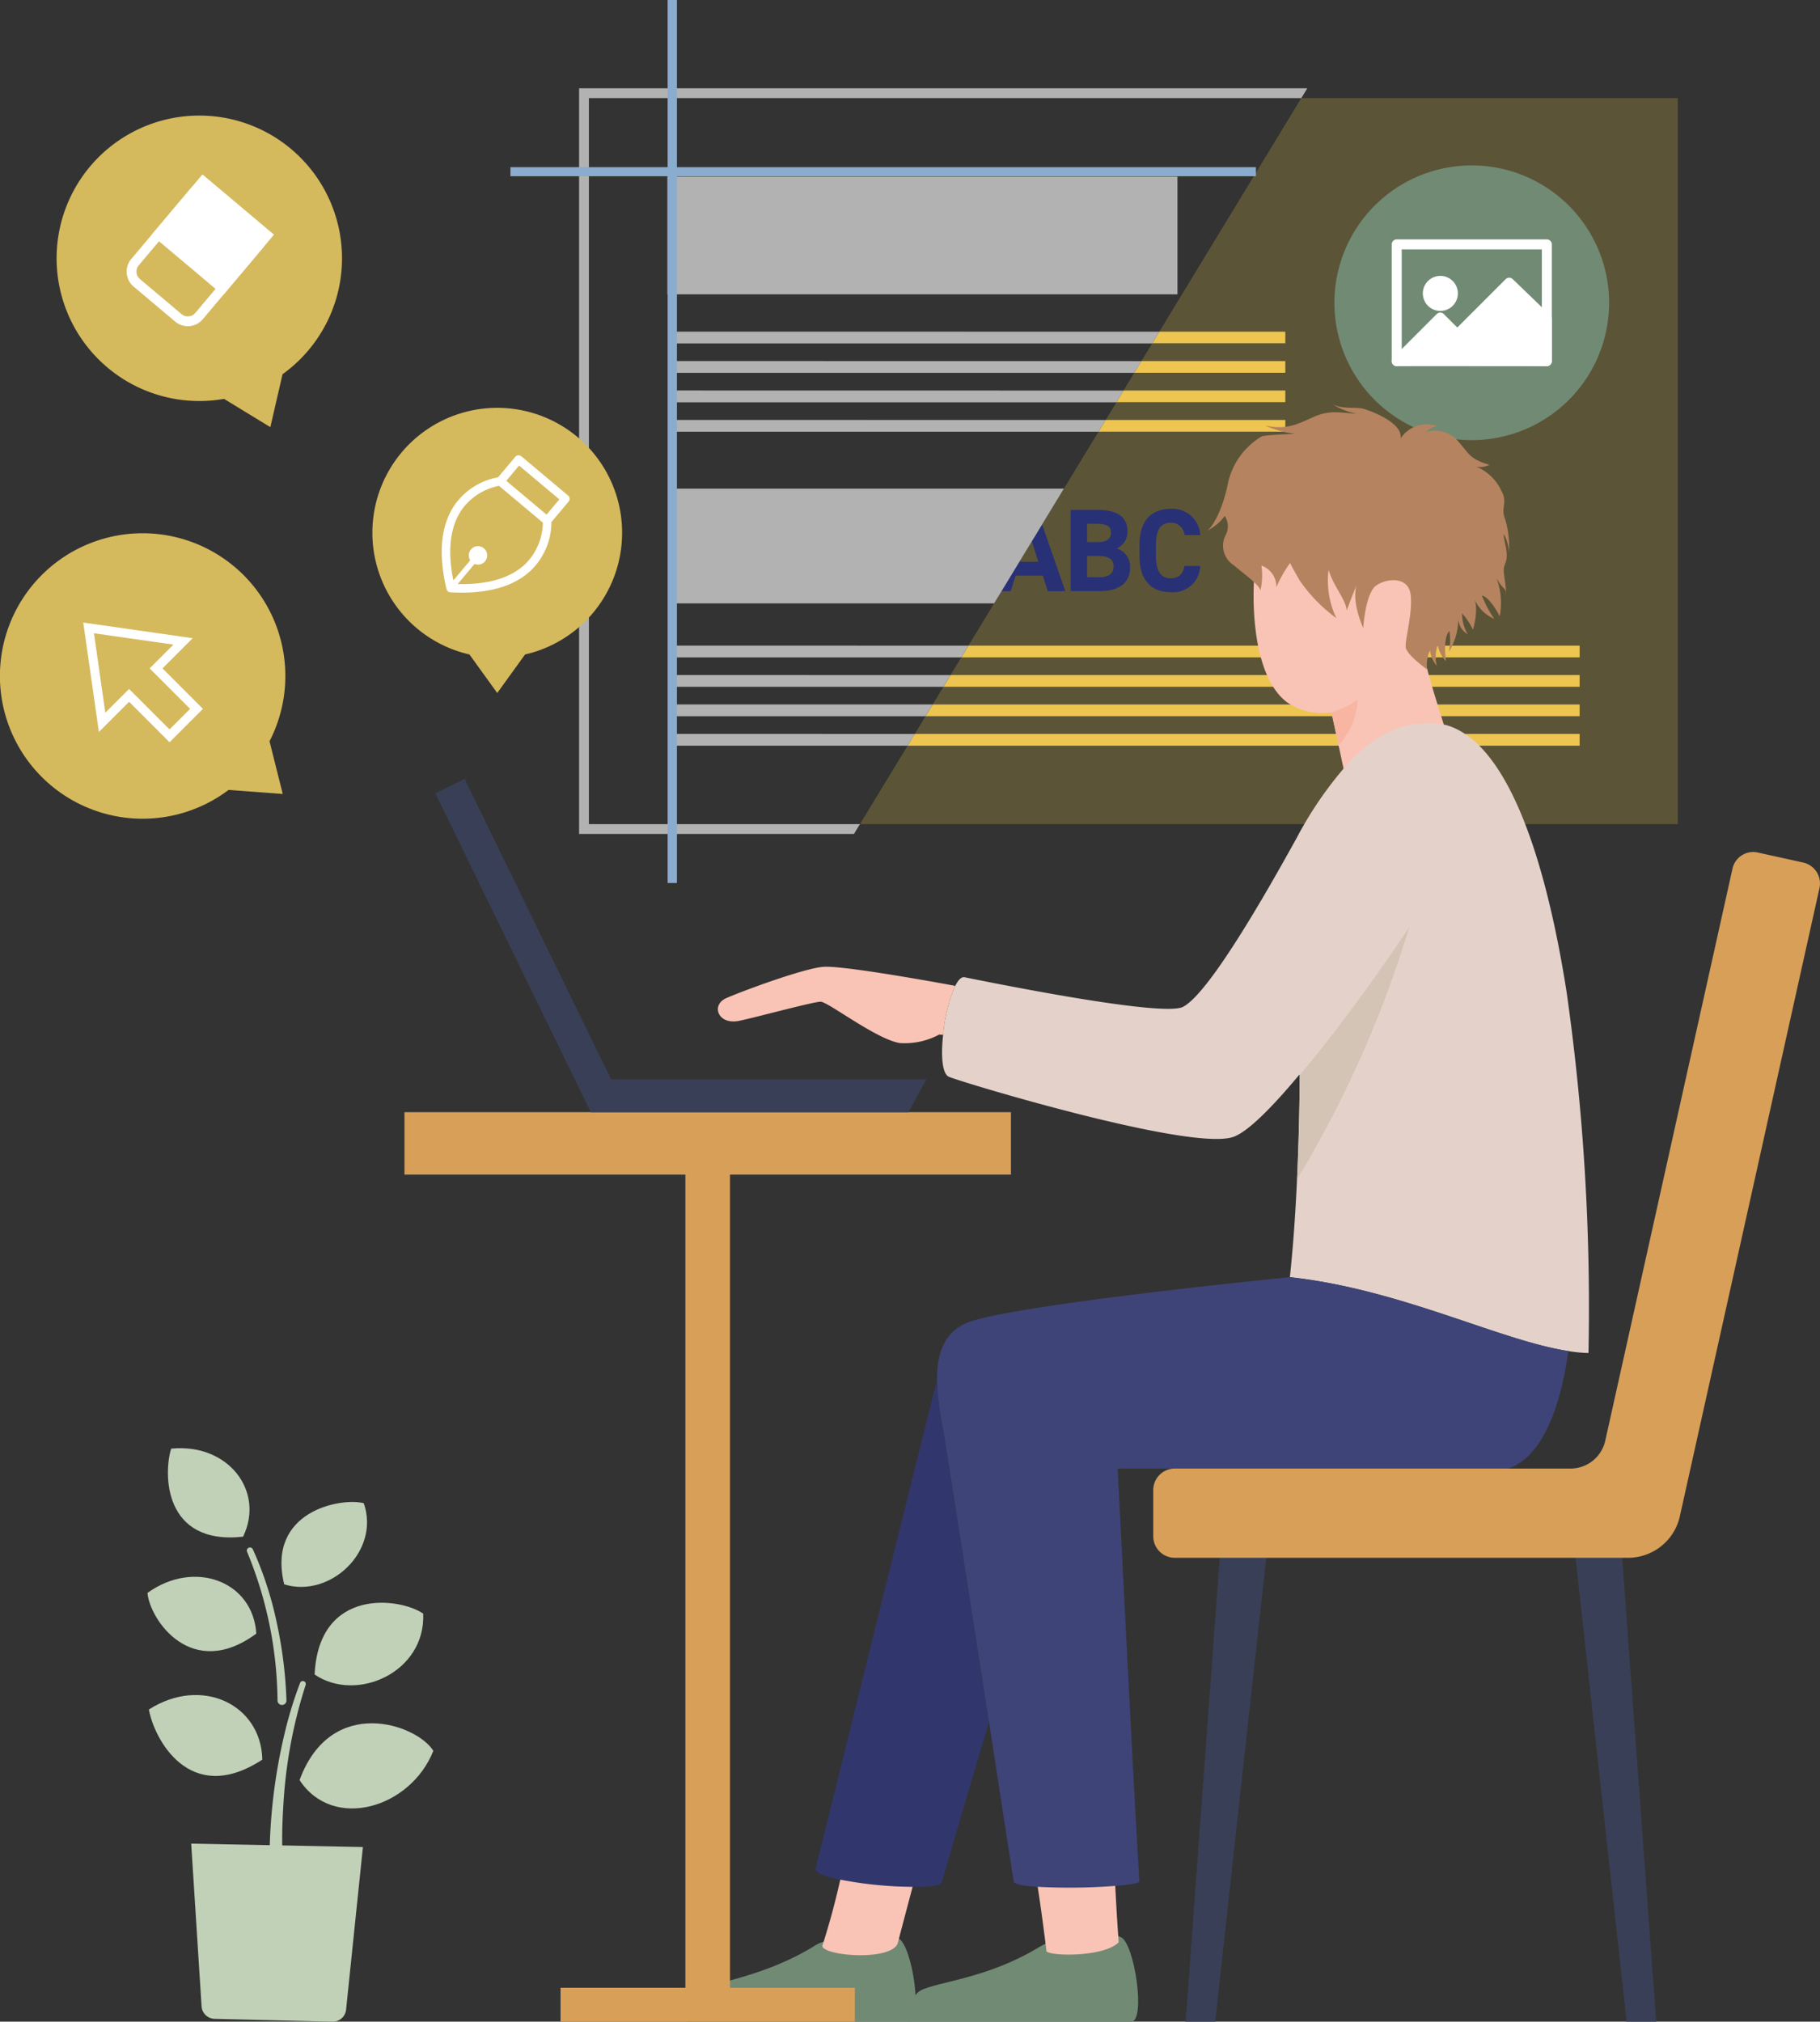
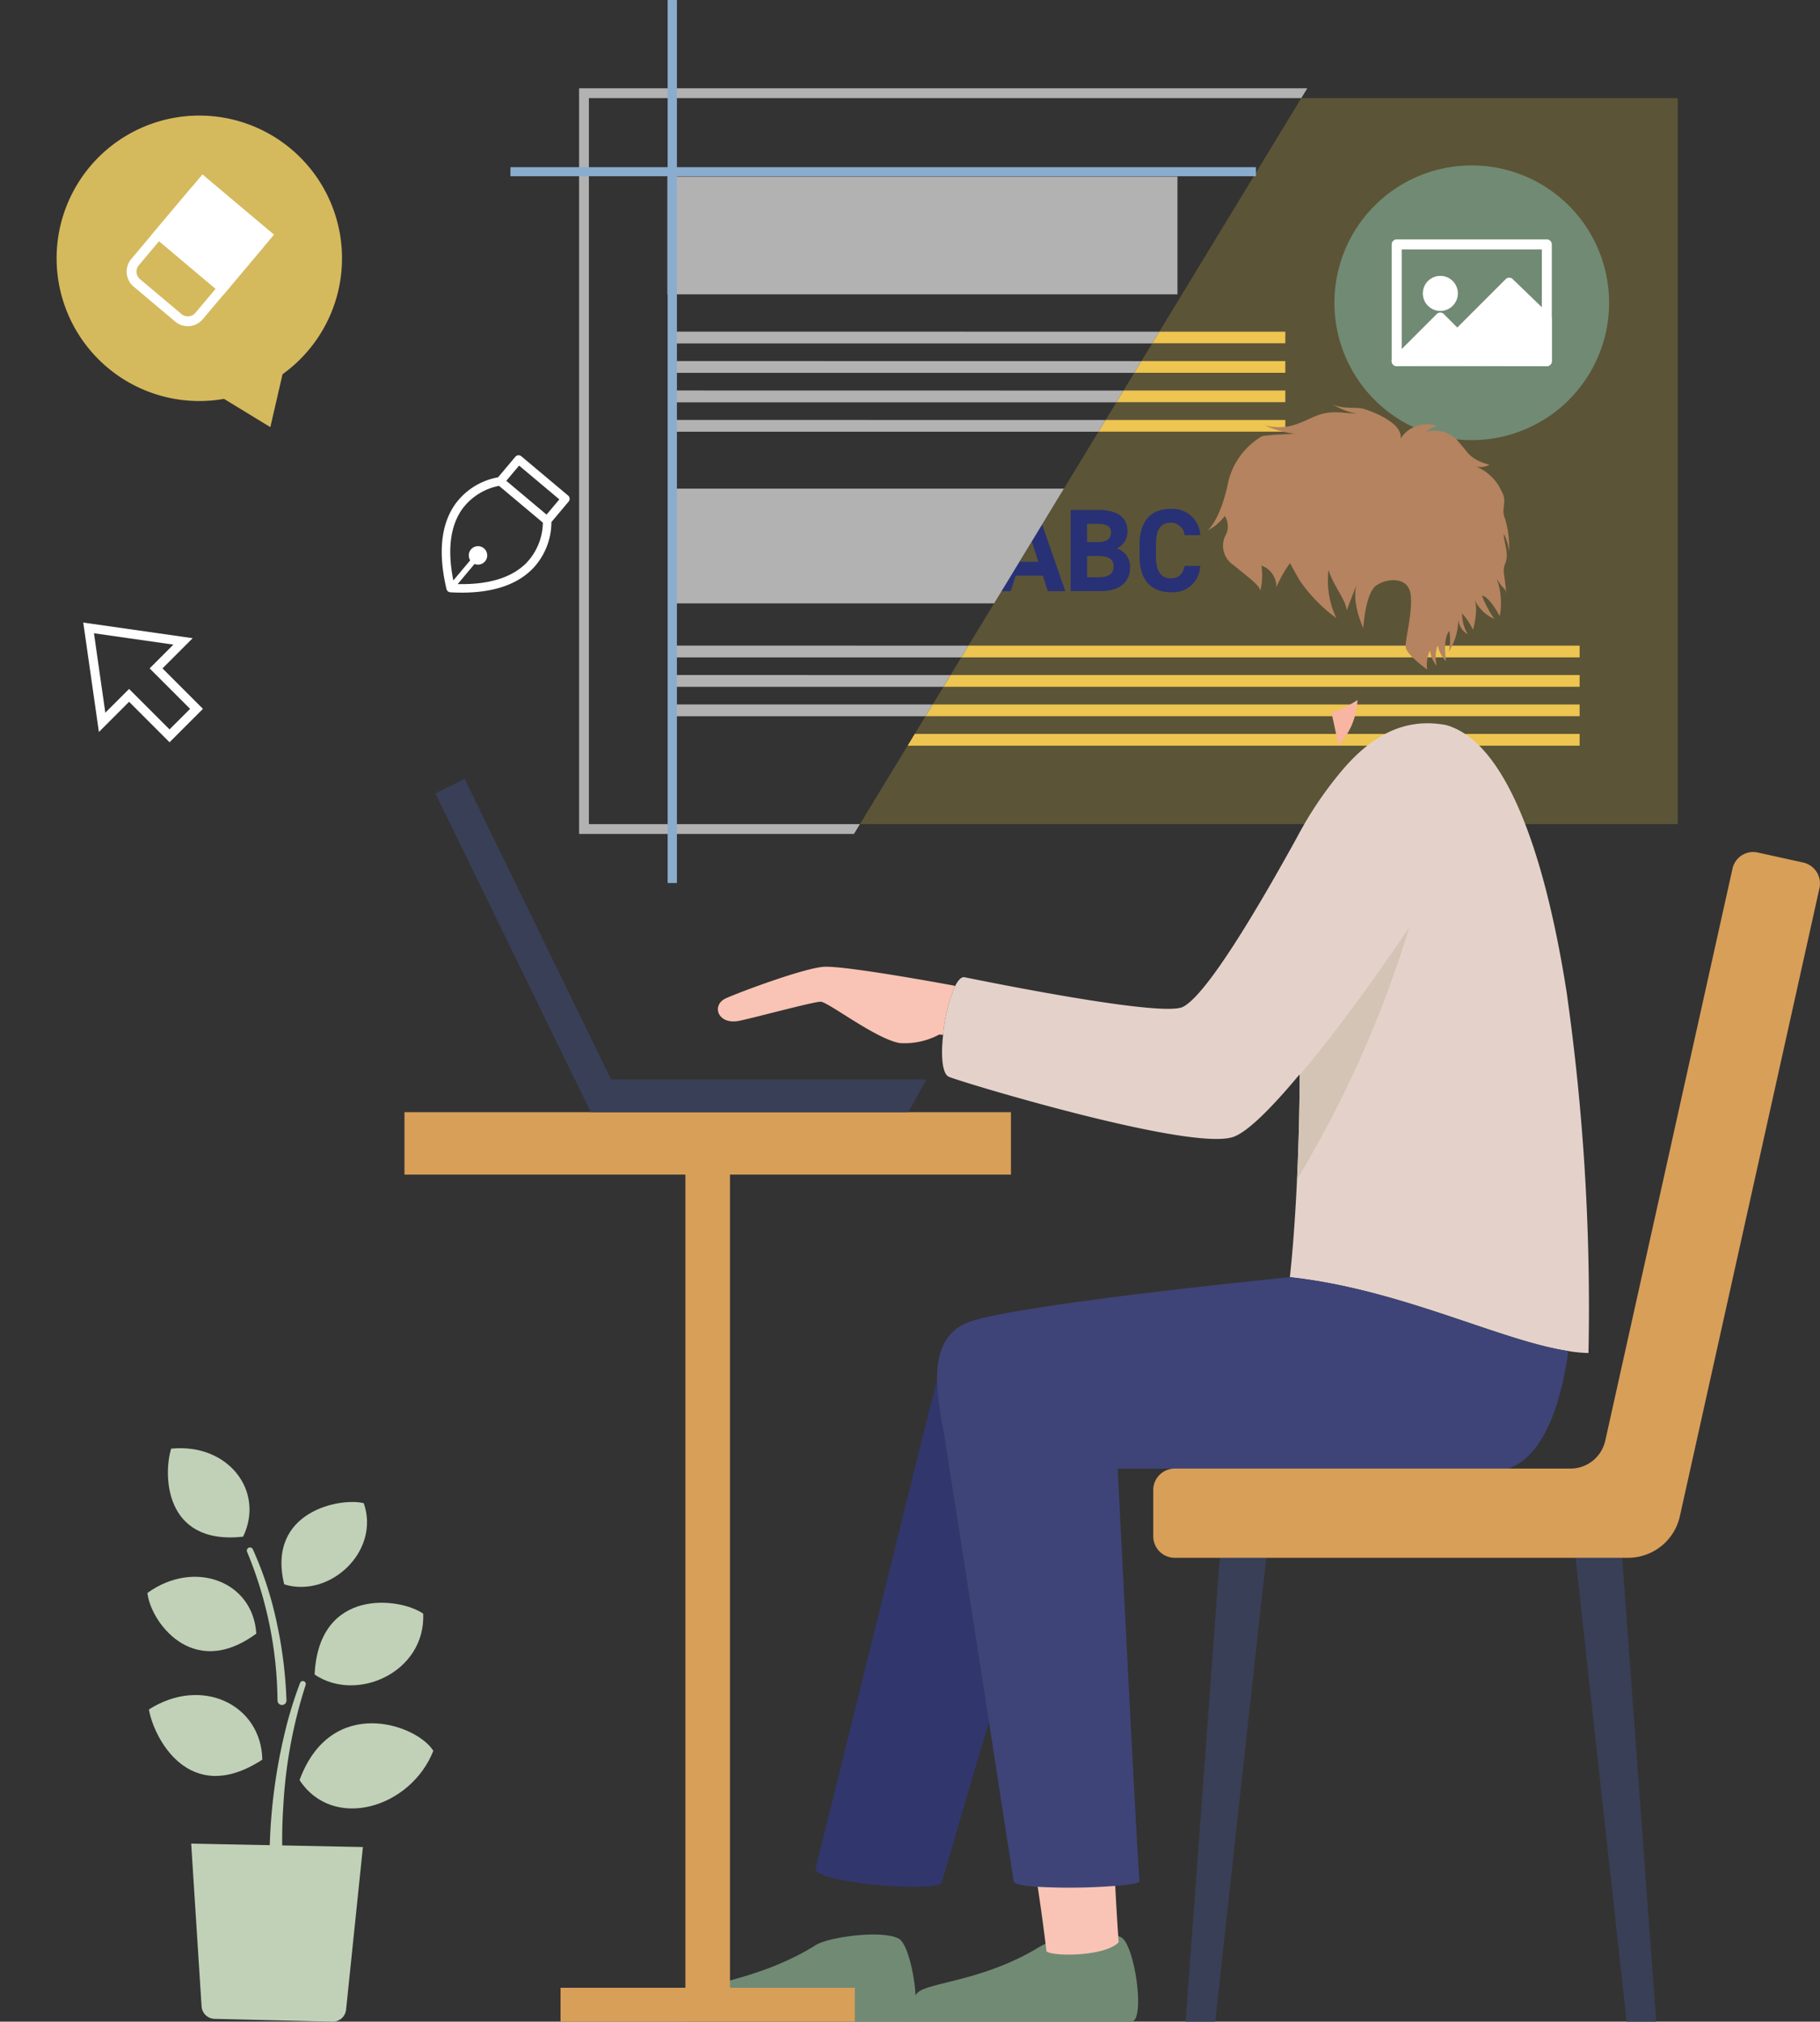
<svg xmlns="http://www.w3.org/2000/svg" id="グループ_1979" data-name="グループ 1979" width="200.361" height="222.525" viewBox="0 0 200.361 222.525">
  <rect x="0" y="0" width="200.361" height="222.525" fill="#333333" stroke="none" />
  <defs>
    <clipPath id="clip-path">
      <rect id="長方形_10269" data-name="長方形 10269" width="200.361" height="222.525" fill="none" />
    </clipPath>
    <clipPath id="clip-path-3">
      <rect id="長方形_10264" data-name="長方形 10264" width="90.034" height="79.914" fill="none" />
    </clipPath>
  </defs>
  <g id="グループ_492" data-name="グループ 492" clip-path="url(#clip-path)">
    <g id="グループ_489" data-name="グループ 489">
      <g id="グループ_488" data-name="グループ 488" clip-path="url(#clip-path)">
        <g id="グループ_487" data-name="グループ 487" transform="translate(94.667 10.799)" opacity="0.2">
          <g id="グループ_486" data-name="グループ 486">
            <g id="グループ_485" data-name="グループ 485" clip-path="url(#clip-path-3)">
              <path id="パス_1822" data-name="パス 1822" d="M102.436,65.616l-2.826,4.648H166.9v1.292H98.824L97.64,73.5H166.9V74.8H96.855L95.67,76.743H166.9v1.292H94.885L93.7,79.983h73.2v1.292H92.914l-5.253,8.639H177.7V10H136.252l-15.63,25.706H134.5V37H119.836l-1.185,1.948H134.5v1.292H117.866l-1.185,1.948H134.5v1.292H115.9l-1.185,1.948H134.5v1.292H113.927l-3.811,6.268Z" transform="translate(-87.662 -10)" fill="#ffd745" />
            </g>
          </g>
        </g>
      </g>
    </g>
    <path id="パス_1823" data-name="パス 1823" d="M166.071,65.8H98.784L98,67.1h68.072Z" transform="translate(7.831 5.259)" fill="#edc550" />
    <path id="パス_1824" data-name="パス 1824" d="M166.216,68.8H96.959L96.174,70.1h70.042Z" transform="translate(7.686 5.498)" fill="#edc550" />
    <path id="パス_1825" data-name="パス 1825" d="M166.362,71.8H95.136L94.349,73.1h72.013Z" transform="translate(7.54 5.738)" fill="#edc550" />
    <path id="パス_1826" data-name="パス 1826" d="M166.508,74.8h-73.2L92.525,76.1h73.983Z" transform="translate(7.394 5.978)" fill="#edc550" />
    <path id="パス_1827" data-name="パス 1827" d="M132.118,33.8H118.24l-.785,1.292h14.663Z" transform="translate(9.386 2.701)" fill="#edc550" />
    <path id="パス_1828" data-name="パス 1828" d="M132.264,36.8H116.416l-.785,1.292h16.633Z" transform="translate(9.24 2.941)" fill="#edc550" />
    <path id="パス_1829" data-name="パス 1829" d="M132.41,39.8H114.592l-.785,1.292h18.6Z" transform="translate(9.095 3.181)" fill="#edc550" />
    <path id="パス_1830" data-name="パス 1830" d="M132.556,42.8H112.768l-.785,1.292h20.572Z" transform="translate(8.949 3.421)" fill="#edc550" />
    <path id="パス_1831" data-name="パス 1831" d="M101.235,60.911l3.109-8.936h1.735l3.108,8.936h-1.93l-.543-1.7h-2.992l-.544,1.7Zm2.967-3.225h2.021l-1.011-3.147Z" transform="translate(8.09 4.153)" fill="#283175" />
    <g id="グループ_491" data-name="グループ 491">
      <g id="グループ_490" data-name="グループ 490" clip-path="url(#clip-path)">
        <path id="パス_1832" data-name="パス 1832" d="M112.134,51.975c2.111,0,3.265.751,3.265,2.344a2.011,2.011,0,0,1-1.179,1.9,2.075,2.075,0,0,1,1.463,2.124c0,1.386-.906,2.565-3.263,2.565h-3.276V51.975Zm-1.178,3.536h1.2c1,0,1.425-.389,1.425-1.024s-.311-.984-1.619-.984h-1.011Zm0,3.873h1.308c1.089,0,1.607-.415,1.607-1.179,0-.841-.557-1.165-1.775-1.165h-1.139Z" transform="translate(8.722 4.153)" fill="#283175" />
        <path id="パス_1833" data-name="パス 1833" d="M121.124,54.756a1.484,1.484,0,0,0-1.541-1.36c-1.05,0-1.607.712-1.607,2.421v1.27c0,1.658.557,2.421,1.607,2.421.906,0,1.347-.452,1.541-1.359h1.722a2.98,2.98,0,0,1-3.263,2.888c-2.008,0-3.42-1.218-3.42-3.95v-1.27c0-2.758,1.413-3.95,3.42-3.95a3.059,3.059,0,0,1,3.276,2.889Z" transform="translate(9.283 4.145)" fill="#283175" />
        <path id="パス_1834" data-name="パス 1834" d="M166.271,31.979A15.119,15.119,0,1,1,151.152,16.86a15.119,15.119,0,0,1,15.119,15.119" transform="translate(10.871 1.347)" fill="#718a74" />
        <path id="パス_1835" data-name="パス 1835" d="M19.49,187.911l1.143,17.907a1.473,1.473,0,0,0,1.434,1.379l12.974.311a1.472,1.472,0,0,0,1.5-1.321l1.854-17.9Z" transform="translate(1.558 15.017)" fill="#c0d1b8" />
        <path id="パス_1836" data-name="パス 1836" d="M28.542,174.571a43.7,43.7,0,0,0-3.355-16.377.346.346,0,0,1,.635-.273,39.092,39.092,0,0,1,2.647,8.14,47.53,47.53,0,0,1,1.057,8.51.492.492,0,1,1-.984,0" transform="translate(2.01 12.604)" fill="#c0d1b8" />
        <path id="パス_1837" data-name="パス 1837" d="M27.5,189.427a60.844,60.844,0,0,1,1.94-13.545,44.312,44.312,0,0,1,1.4-4.343.327.327,0,0,1,.613.225A52.6,52.6,0,0,0,29,184.956c-.1,1.493-.151,3.008-.129,4.478a.685.685,0,0,1-1.369-.006" transform="translate(2.198 13.691)" fill="#c0d1b8" />
        <path id="パス_1838" data-name="パス 1838" d="M45.265,178.676c-1.824-2.935-11.252-6.218-14.728,3.222,3.707,5.645,12.24,3.075,14.728-3.222" transform="translate(2.44 14.036)" fill="#c0d1b8" />
        <path id="パス_1839" data-name="パス 1839" d="M44.027,164.56c-2.545-1.771-11.5-2.934-11.955,6.7,4.623,3.15,12.232-.246,11.955-6.7" transform="translate(2.563 13.054)" fill="#c0d1b8" />
        <path id="パス_1840" data-name="パス 1840" d="M15.181,174.356c.515,3.068,4.409,10.792,12.484,5.522-.11-6.051-6.665-9.24-12.484-5.522" transform="translate(1.213 13.806)" fill="#c0d1b8" />
        <path id="パス_1841" data-name="パス 1841" d="M37.752,153.221c-2.517-.641-10.727.864-8.757,8.937,5.049,1.552,10.6-3.658,8.757-8.937" transform="translate(2.293 12.234)" fill="#c0d1b8" />
        <path id="パス_1842" data-name="パス 1842" d="M15.034,162.49c.258,2.954,4.867,9.725,11.981,4.478-.362-5.8-6.851-8.186-11.981-4.478" transform="translate(1.201 12.843)" fill="#c0d1b8" />
        <path id="パス_1843" data-name="パス 1843" d="M17.476,147.656c-.852,2.721-.871,10.651,7.915,9.692,2.42-4.992-1.617-10.317-7.915-9.692" transform="translate(1.368 11.796)" fill="#c0d1b8" />
-         <path id="パス_1844" data-name="パス 1844" d="M146.063,63.79a30.417,30.417,0,0,0,1.1,6.609c.715,2.5,2.057,6.67,2.057,6.67-4.045-.746-7.638.648-11.213,4.732l-.019-.019c-.392-1.923-1.619-7.569-1.619-7.569a6.915,6.915,0,0,1-4.822-1.071c-4.163-3-4.2-12.725-3.241-17.5,1.557-5.017,7.759-2.836,9.566.168.667,1.159,8.9-.276,8.192,7.977" transform="translate(10.212 4.208)" fill="#f9c4b5" />
        <path id="パス_1845" data-name="パス 1845" d="M135.733,72.718a11.448,11.448,0,0,0,2.862-1.365,7.75,7.75,0,0,1-2.083,4.97Z" transform="translate(10.847 5.702)" fill="#f7b5a2" />
        <path id="パス_1846" data-name="パス 1846" d="M93.346,197.624c1.5.8,2.727,9.144,1.1,9.144H70c0-1.178.256-2.887,1.276-3.436,1.748-.943,7.373-1.494,12.957-5.008,1.355-.853,7.23-1.7,9.112-.7" transform="translate(5.594 15.757)" fill="#718a74" />
-         <path id="パス_1847" data-name="パス 1847" d="M86.044,190.6c3.375-1.1,7.947,1.043,7.947,1.043s-1.362,5.124-1.871,7.087c-.835,1.916-7.947,1.381-8.3.285a85.127,85.127,0,0,0,2.224-8.416" transform="translate(6.698 15.206)" fill="#f9c4b5" />
        <path id="パス_1848" data-name="パス 1848" d="M116.024,197.495c1.5.8,2.72,9.286,1.1,9.286H92.673c0-1.178.255-2.887,1.276-3.436,1.747-.943,7.361-1.309,12.992-4.745,2.414-1.473,7.2-2.1,9.082-1.1" transform="translate(7.406 15.744)" fill="#718a74" />
        <path id="パス_1849" data-name="パス 1849" d="M97.166,145.952c.235,1.276,2.906,18.459,5.066,32.362-1.924,6.264-5.006,17.065-5.222,17.673-.177.354-1.65.491-3.575.451a42.943,42.943,0,0,1-8.051-.883c-1.414-.314-2.337-.727-2.239-1.159,1.041-4.005,11.722-47.422,13.373-53.726a30.8,30.8,0,0,0,.648,5.282" transform="translate(6.644 11.241)" fill="#31376d" />
        <path id="パス_1850" data-name="パス 1850" d="M98.531,101.679c2.455.491,21.7,4.418,24.016,3.26,2.3-1.159,7.069-8.7,12.548-18.636a41.573,41.573,0,0,1,5.2-7.659c3.573-4.084,7.167-5.478,11.213-4.732,6.46,1.807,10.8,13.608,13.274,29.338a246.111,246.111,0,0,1,2.416,39.784,14.871,14.871,0,0,1-2.219-.216c-7.522-1.139-18.42-6.795-30.653-8.13,1.08-10,1.08-22.248,1.08-22.248l-.039-.04c-2.867,3.437-5.577,6.226-7.227,6.834-3.161,1.159-16.18-2.14-24.408-4.477-3.731-1.06-6.461-1.924-6.932-2.12-.766-.314-.9-2.357-.648-4.616a17.259,17.259,0,0,1,1.315-5.361c.334-.667.688-1.06,1.06-.982" transform="translate(7.675 5.891)" fill="#e4d2ca" />
        <path id="パス_1851" data-name="パス 1851" d="M144.58,94.5a122.485,122.485,0,0,1-12.351,27.754c.29-6.339.285-11.476.285-11.476C138.349,103.917,144.58,94.5,144.58,94.5" transform="translate(10.567 7.552)" fill="#d3c4b5" />
        <path id="パス_1852" data-name="パス 1852" d="M105.75,192.061a78.39,78.39,0,0,0,8.542-.445s.2,4.157.413,6.847c-1.485,1.591-7.253,1.591-7.948,1.017-.527-4.357-1.006-7.34-1.006-7.34Z" transform="translate(8.451 15.313)" fill="#f9c4b5" />
        <path id="パス_1853" data-name="パス 1853" d="M93.249,106.942c-2.592-.393-7.894-4.516-8.739-4.556-.766-.019-7.167,1.729-8.974,2.1-2.356.491-3.141-1.747-1.433-2.494,1.335-.609,8.8-3.417,10.879-3.457,2.748-.058,14.217,2.082,14.217,2.082l.1.058a17.257,17.257,0,0,0-1.316,5.362l-.432-.04a8.038,8.038,0,0,1-4.3.943" transform="translate(5.848 7.874)" fill="#f9c4b5" />
        <path id="パス_1854" data-name="パス 1854" d="M101.242,179.151c-2.16-13.9-4.83-31.085-5.066-32.362a30.783,30.783,0,0,1-.648-5.282c-.04-2.593.608-5.048,3.043-6.205,4.281-2.023,35.8-5.125,35.8-5.125,12.234,1.335,23.132,6.99,30.653,8.13l-.019.1c-.491,3.554-1.984,11.252-6.6,12.842h-43c.687,13.176,1.826,36.465,2.4,45.44-.039.216-1.276.393-3,.511a65.428,65.428,0,0,1-8.542.058c-1.336-.1-2.258-.294-2.3-.569-.176-1.139-1.354-8.66-2.71-17.536" transform="translate(7.634 10.403)" fill="#3e4477" />
        <path id="パス_1855" data-name="パス 1855" d="M77.069,120.23H108v-6.873H41.232v6.873H72.159v89.505H58.413v3.731h32.4v-3.731H77.069V120.23Z" transform="translate(3.295 9.059)" fill="#d89f59" />
        <path id="パス_1856" data-name="パス 1856" d="M63.727,112.478h34.7l-1.964,3.594H61.488L44.384,80.98l3.22-1.591,16.122,33.069Z" transform="translate(3.547 6.344)" fill="#393f56" />
        <path id="パス_1857" data-name="パス 1857" d="M120.865,209.872l3.789-51.546H129.8c-.021,0-5.675,51.546-5.675,51.546Z" transform="translate(9.659 12.652)" fill="#393f56" />
        <path id="パス_1858" data-name="パス 1858" d="M165.71,158.326c0-.118,3.789,51.545,3.789,51.545H166.24l-5.675-51.545Z" transform="translate(12.831 12.652)" fill="#393f56" />
        <path id="パス_1859" data-name="パス 1859" d="M189.123,88a2.366,2.366,0,0,1,1.787,2.808l-15.376,69.162a5.838,5.838,0,0,1-5.675,4.555H119.922a2.363,2.363,0,0,1-2.356-2.356v-5.106a2.363,2.363,0,0,1,2.356-2.356H163.5a3.926,3.926,0,0,0,3.829-3.083l14-62.936a2.331,2.331,0,0,1,2.808-1.786Z" transform="translate(9.395 6.94)" fill="#d89f59" />
        <path id="パス_1860" data-name="パス 1860" d="M158.946,38.352H142.425a.55.55,0,0,1-.551-.551V24.951a.551.551,0,0,1,.551-.551h16.522a.551.551,0,0,1,.551.551V37.8a.55.55,0,0,1-.551.551m-15.971-1.1H158.4V25.5H142.975Z" transform="translate(11.338 1.95)" fill="#fff" />
        <path id="パス_1861" data-name="パス 1861" d="M142.384,37.449l4.794-4.794,1.875,1.874,5.715-5.714,4.139,3.992v4.641s-16.349-.174-16.523,0" transform="translate(11.378 2.303)" fill="#fff" />
        <path id="パス_1862" data-name="パス 1862" d="M142.425,38.04a.551.551,0,0,1-.39-.941l4.794-4.794a.549.549,0,0,1,.779,0l1.485,1.485,5.326-5.325a.55.55,0,0,1,.771-.008l4.139,3.992a.55.55,0,0,1,.168.4V37.49a.549.549,0,0,1-.163.391.562.562,0,0,1-.393.16c-6.145-.066-15.49-.125-16.357-.024a.571.571,0,0,1-.159.024m.389-.161h0m3.972-1.018c1.12,0,2.447,0,3.969.012,3.183.017,6.383.048,7.641.059V33.082l-3.581-3.455-5.333,5.333a.551.551,0,0,1-.779,0l-1.485-1.485-3.4,3.4c.342,0,.756-.006,1.259-.009s1.07,0,1.708,0" transform="translate(11.338 2.262)" fill="#fff" />
        <path id="パス_1863" data-name="パス 1863" d="M148.311,30.008a1.377,1.377,0,1,1-1.377-1.377,1.377,1.377,0,0,1,1.377,1.377" transform="translate(11.632 2.288)" fill="#fff" />
        <path id="パス_1864" data-name="パス 1864" d="M146.975,31.976a1.928,1.928,0,1,1,1.928-1.928,1.93,1.93,0,0,1-1.928,1.928m0-2.754a.826.826,0,1,0,.826.826.827.827,0,0,0-.826-.826" transform="translate(11.591 2.247)" fill="#fff" />
        <path id="パス_1865" data-name="パス 1865" d="M140.247,65.844s.217-3.9,1.464-4.719,3.473-.922,3.744.975-.6,4.938-.542,5.807,2.364,2.484,2.364,2.484a3.914,3.914,0,0,1,.313-2.109A3.221,3.221,0,0,0,148.344,70a3.954,3.954,0,0,1,.1-2.316,3.442,3.442,0,0,0,.91,1.8s-.39-2.446.365-3.333a6.114,6.114,0,0,1-.053,2.292,6.786,6.786,0,0,0,1.041-3.591,2.039,2.039,0,0,0,1.041,1.664,4.457,4.457,0,0,1-.624-2.29,7.358,7.358,0,0,1,1.2,1.8s.651-2.186.157-3.359a4.256,4.256,0,0,0,2.186,2.16,12.432,12.432,0,0,1-1.357-2.555c.729.079,1.7,1.749,1.956,2.269a7.82,7.82,0,0,0-.338-4.163c.807,1.431.982.833,1.059,1.875-.1-2.251-.5-2.611-.1-3.558.462-1.089-.261-2.557-.158-3.207a5.317,5.317,0,0,1,.572,1.951,11.173,11.173,0,0,0-.442-3.618c-.521-1.171.338-1.848-.417-3.1a5.243,5.243,0,0,0-2.758-2.653,2.073,2.073,0,0,0,1.457-.21,5.46,5.46,0,0,1-1.621-.652c-.729-.47-.773-.7-1.762-1.846a3.376,3.376,0,0,0-3.643-1.093,3.155,3.155,0,0,1,1.249-.676,3.466,3.466,0,0,0-4.008,1.378c.26-1.664-2.967-2.914-3.956-3.226s-2.316.078-3.539-.546a7.235,7.235,0,0,0,2.68,1.04c-1.9-.077-2.992-.468-4.945.443s-3.07,1.312-5.152.868a11.531,11.531,0,0,0,3.279.911s-3.114.114-3.635.27a7.977,7.977,0,0,0-3.8,5.472c-.751,3.379-1.924,4.762-2.237,4.918A5.35,5.35,0,0,0,125,53.5a2.084,2.084,0,0,1,.046,2.2,2.552,2.552,0,0,0,.929,3.217c1.536,1.275,2.934,2.259,2.934,2.833a7.311,7.311,0,0,0,.126-2.784,2.431,2.431,0,0,1,1.64,2.367,14.527,14.527,0,0,1,1.509-2.653s.495.961,1.067,1.924a17.068,17.068,0,0,0,4.033,4.138,9.53,9.53,0,0,1-.859-5.309c.546,1.821,1.9,3.252,2,4.476.495-1.38,1.224-3.149,1.224-3.149s-.946,1.473.594,5.082" transform="translate(9.834 3.292)" fill="#b5835f" />
        <path id="パス_1866" data-name="パス 1866" d="M60.113,89.994V10.08H138.54L139.2,9H59.033V91.074H89.293l.657-1.08Z" transform="translate(4.718 0.719)" fill="#b2b2b2" />
        <rect id="長方形_10266" data-name="長方形 10266" width="56.155" height="12.959" transform="translate(73.47 19.438)" fill="#b2b2b2" />
        <path id="パス_1867" data-name="パス 1867" d="M68.533,33.8V35.1h52.832l.785-1.292Z" transform="translate(5.477 2.701)" fill="#b2b2b2" />
        <path id="パス_1868" data-name="パス 1868" d="M68.533,36.8V38.1H119.4l.785-1.292Z" transform="translate(5.477 2.941)" fill="#b2b2b2" />
        <path id="パス_1869" data-name="パス 1869" d="M68.533,39.8V41.1h48.892l.785-1.292Z" transform="translate(5.477 3.181)" fill="#b2b2b2" />
        <path id="パス_1870" data-name="パス 1870" d="M68.533,42.8V44.1h46.922l.785-1.292Z" transform="translate(5.477 3.421)" fill="#b2b2b2" />
        <path id="パス_1871" data-name="パス 1871" d="M68.533,49.8V62.435h35.431l7.68-12.631Z" transform="translate(5.477 3.98)" fill="#b2b2b2" />
        <path id="パス_1872" data-name="パス 1872" d="M68.533,65.8V67.1h31.82l.785-1.292Z" transform="translate(5.477 5.259)" fill="#b2b2b2" />
        <path id="パス_1873" data-name="パス 1873" d="M68.533,68.8V70.1h29.85l.785-1.292Z" transform="translate(5.477 5.498)" fill="#b2b2b2" />
        <path id="パス_1874" data-name="パス 1874" d="M68.533,71.8V73.1H96.412L97.2,71.8Z" transform="translate(5.477 5.738)" fill="#b2b2b2" />
-         <path id="パス_1875" data-name="パス 1875" d="M68.533,74.8V76.1H94.443l.786-1.292Z" transform="translate(5.477 5.978)" fill="#b2b2b2" />
-         <path id="パス_1876" data-name="パス 1876" d="M65.453,55.323A13.746,13.746,0,1,0,48.647,68.715l3.06,4.242,3.062-4.242A13.742,13.742,0,0,0,65.453,55.323" transform="translate(3.034 3.323)" fill="#d5b95d" />
        <path id="パス_1877" data-name="パス 1877" d="M35.966,21.406A15.71,15.71,0,1,0,24.2,42.962L29.3,46.073l1.344-5.825a15.706,15.706,0,0,0,5.321-18.842" transform="translate(0.461 0.942)" fill="#d5b95d" />
        <path id="パス_1878" data-name="パス 1878" d="M59.111,51.156a.475.475,0,0,0-.166-.319l-5.152-4.323a.469.469,0,0,0-.661.057l-1.9,2.259a7.436,7.436,0,0,0-4.708,2.942c-1.583,2.227-1.909,5.374-.971,9.353a.469.469,0,0,0,.43.361q.65.037,1.262.037c3.451,0,6.065-.878,7.779-2.618a7.423,7.423,0,0,0,2.08-5.147L59,51.5a.469.469,0,0,0,.108-.342m-4.762,7.1c-1.606,1.622-4.146,2.4-7.559,2.323l1.857-2.215a1.015,1.015,0,1,0-.479-.4l-1.857,2.214c-.671-3.347-.343-5.985.974-7.848a6.572,6.572,0,0,1,4.057-2.562l4.826,4.049a6.575,6.575,0,0,1-1.819,4.441m2.226-5.324-4.433-3.72,1.407-1.677,4.433,3.72Z" transform="translate(3.599 3.708)" fill="#fff" />
        <path id="線_123" data-name="線 123" d="M.511,97.192H-.511V0H.511Z" transform="translate(74.01 0.001)" fill="#8aacce" />
        <path id="線_124" data-name="線 124" d="M82.073.5H0v-1H82.073Z" transform="translate(56.192 18.899)" fill="#8aacce" />
        <path id="パス_1879" data-name="パス 1879" d="M20.234,20.567l6.225,5.239-5.986,7.111a1.079,1.079,0,0,1-1.522.132L14.379,29.2a1.077,1.077,0,0,1-.131-1.521ZM20.1,19.045l-6.68,7.938a2.158,2.158,0,0,0,.261,3.042l4.571,3.849a2.159,2.159,0,0,0,3.043-.262l6.681-7.937Z" transform="translate(1.032 1.522)" fill="#fff" />
        <rect id="長方形_10267" data-name="長方形 10267" width="8.709" height="10.295" transform="matrix(0.644, -0.765, 0.765, 0.644, 16.679, 25.86)" fill="#fff" />
-         <path id="パス_1880" data-name="パス 1880" d="M25.826,58.05a15.71,15.71,0,1,0-.66,24.551l5.962.446-1.456-5.8a15.706,15.706,0,0,0-3.847-19.2" transform="translate(0 4.344)" fill="#d5b95d" />
        <path id="パス_1881" data-name="パス 1881" d="M17.943,76.587l-4.455-4.455-3.323,3.323L8.444,63.411l12.044,1.721-3.323,3.323L21.62,72.91Zm-4.455-5.869,4.455,4.455,2.263-2.263-4.455-4.455,2.616-2.616L9.623,64.59l1.249,8.744Z" transform="translate(0.722 5.114)" fill="#fff" />
      </g>
    </g>
  </g>
</svg>